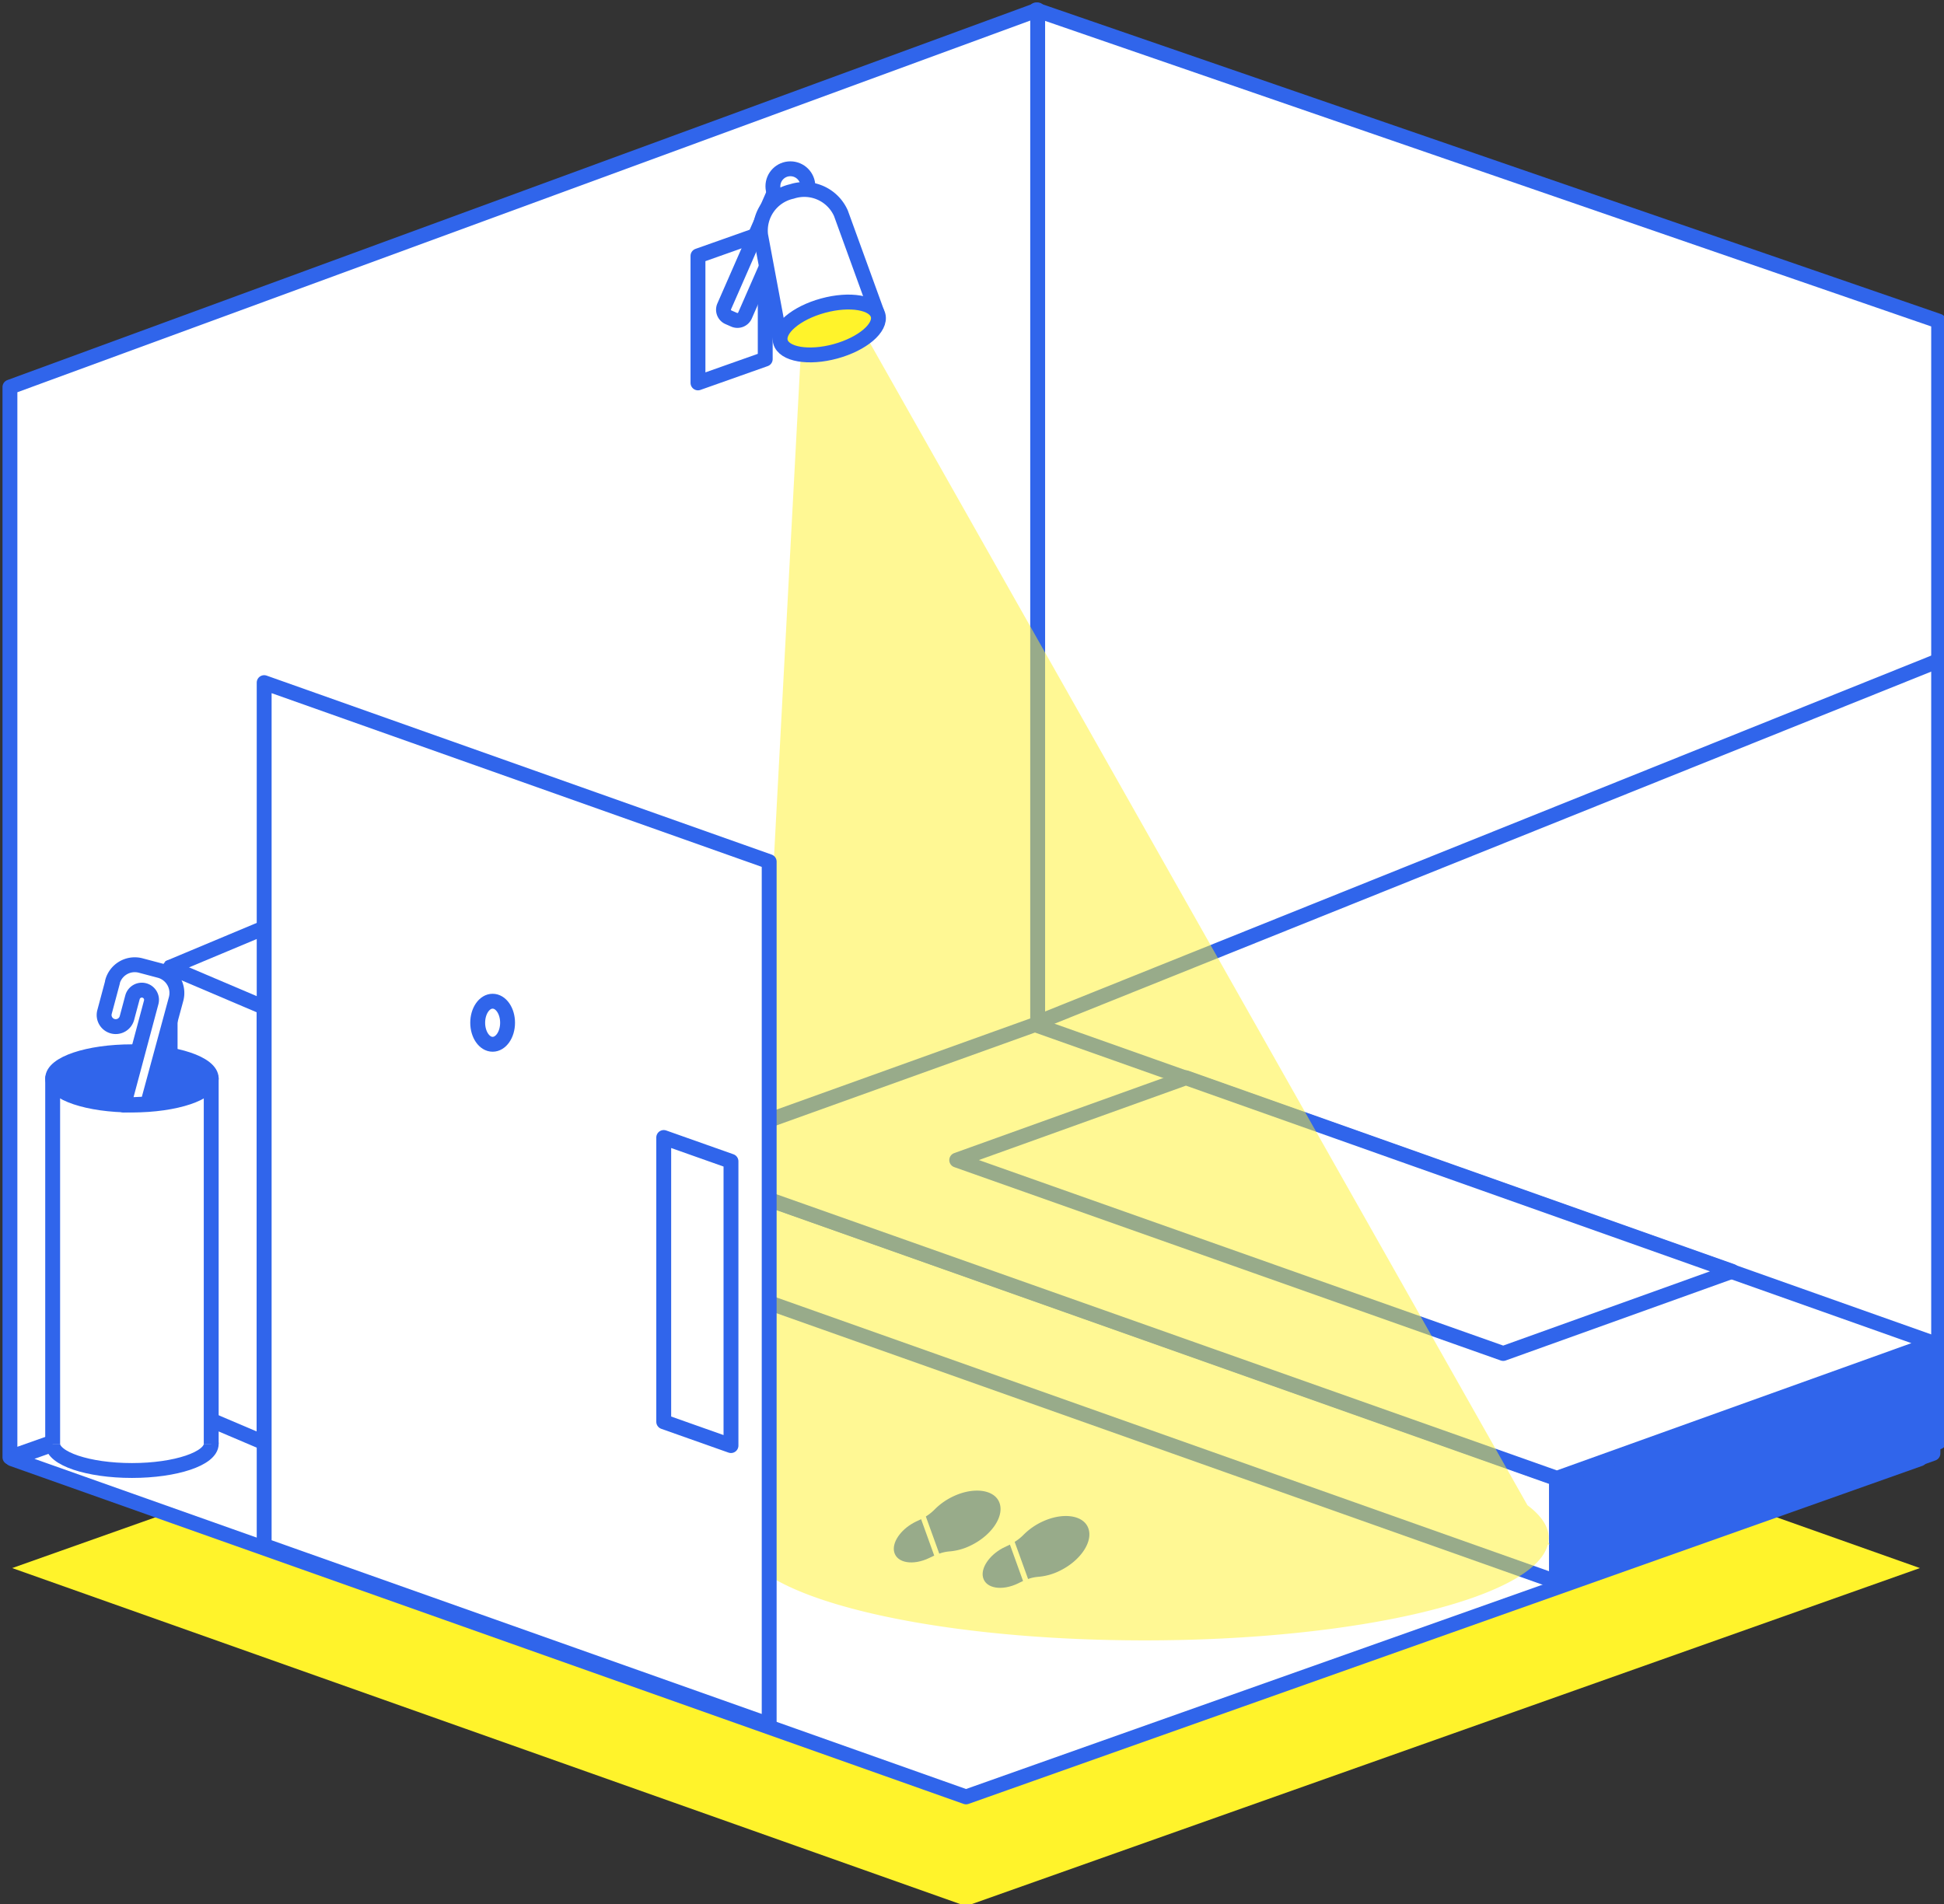
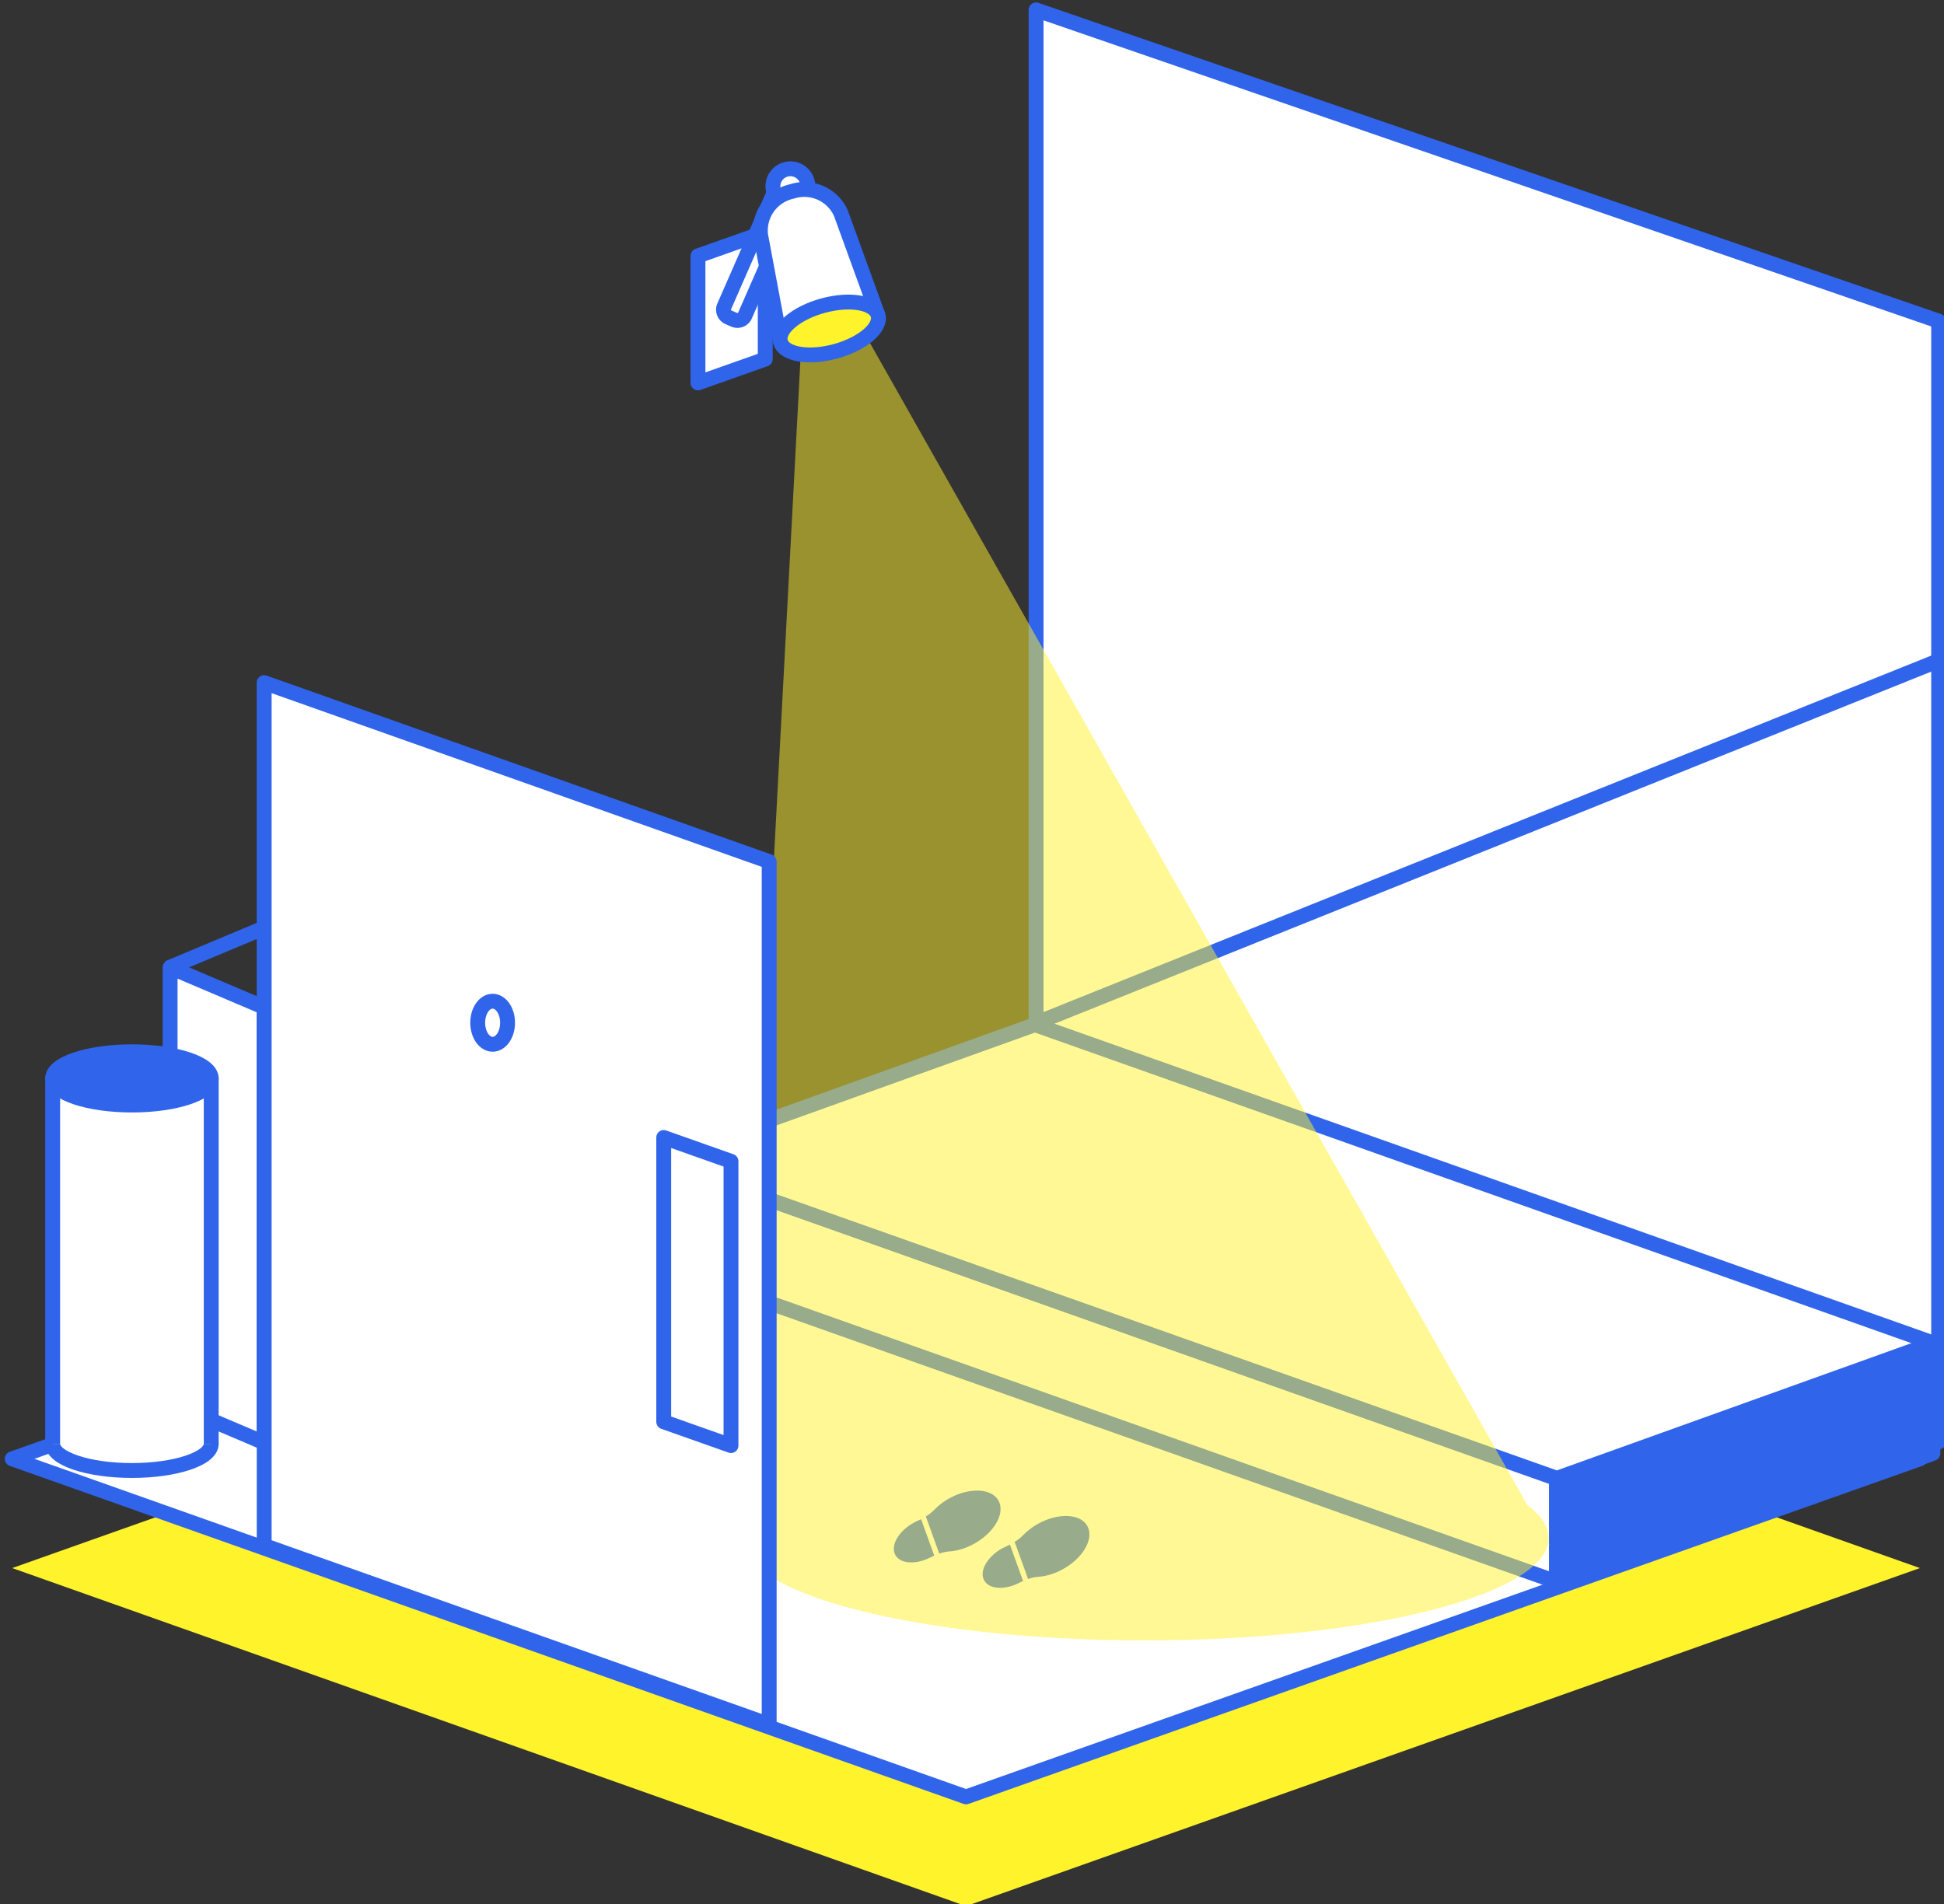
<svg xmlns="http://www.w3.org/2000/svg" width="196" height="192" viewBox="0 0 196 192">
  <rect x="0" y="0" width="196" height="192" fill="#333333" stroke="none" />
  <defs>
    <clipPath id="clip-path">
      <rect id="Rectangle_23751" data-name="Rectangle 23751" width="196" height="192" transform="translate(564.043 1974.055)" fill="#fff" stroke="#707070" stroke-width="1" />
    </clipPath>
  </defs>
  <g id="Group_11164" data-name="Group 11164" transform="translate(-564.043 -1974.055)">
    <g id="Mask_Group_1175" data-name="Mask Group 1175" clip-path="url(#clip-path)">
      <g id="icn" transform="translate(-2700.48 -245.512)">
        <path id="Path_45202" data-name="Path 45202" d="M4087.745,2251.922l-91-31.385v113.025l91,31.385Z" transform="translate(-627.762 0.029)" fill="#fff" stroke="#3065eb" stroke-linejoin="round" stroke-width="1.5" />
        <path id="Path_45203" data-name="Path 45203" d="M-13689.927-21890.875l90.636-36.406" transform="translate(17059.023 24213.566)" fill="none" stroke="#3065eb" stroke-width="1.5" />
-         <path id="Path_44376" data-name="Path 44376" d="M3369.144,2322.623V2220.567l-103.62,38.031v107.925l75.72-26.8" fill="#fff" stroke="#3065eb" stroke-linejoin="round" stroke-width="1.5" />
        <path id="Path_44377" data-name="Path 44377" d="M3458.031,2342.119l-96.171,34.09-96.17-34.09,96.17-34.091Z" transform="translate(0.062 35.574)" fill="#fff32b" />
        <path id="Path_44378" data-name="Path 44378" d="M3458.031,2336.109,3361.86,2370.2l-96.17-34.091,96.17-34.091Z" transform="translate(0.062 30.568)" fill="#fff" stroke="#3065eb" stroke-linejoin="round" stroke-width="1.5" />
        <g id="Group_10518" data-name="Group 10518" transform="translate(3330.849 2322.894)">
          <path id="Path_44379" data-name="Path 44379" d="M3313.023,2315.306l90.6,32.114v-10.4l-90.6-32.115Z" transform="translate(-3313.023 -2291.242)" fill="#fff" stroke="#3065eb" stroke-linejoin="round" stroke-width="1.5" />
          <path id="Path_44380" data-name="Path 44380" d="M3416.96,2318.433l-38.025,13.479v10.929l37.909-13.438Z" transform="translate(-3288.287 -2286.166)" fill="#3065eb" stroke="#3065eb" stroke-linejoin="round" stroke-width="1.5" />
          <path id="Path_44381" data-name="Path 44381" d="M3441.643,2327.085l-90.6-32.114-38.023,13.664,90.648,32.082Z" transform="translate(-3313.023 -2294.971)" fill="#fff" stroke="#3065eb" stroke-linejoin="round" stroke-width="1.5" />
-           <path id="Path_44382" data-name="Path 44382" d="M3413.11,2318.384l-55.065-19.52-23.111,8.305,55.1,19.5Z" transform="translate(-3304.801 -2293.51)" fill="#fff" stroke="#3065eb" stroke-linejoin="round" stroke-width="1.5" />
        </g>
        <path id="Path_44385" data-name="Path 44385" d="M3322.746,2236.858l-6.781,2.4v12.807l6.781-2.4Z" transform="translate(18.93 6.114)" fill="#fff" stroke="#3065eb" stroke-linejoin="round" stroke-width="1.5" />
        <path id="Path_44397" data-name="Path 44397" d="M3286.739,2294.8l-9.471-4.029v43.9l9.471,4.029Z" transform="translate(4.407 26.348)" fill="#fff" stroke="#3065eb" stroke-linejoin="round" stroke-width="1.5" />
        <line id="Line_820" data-name="Line 820" x1="9.604" y2="4.022" transform="translate(3281.466 2313.169)" fill="#fff" stroke="#3065eb" stroke-linejoin="round" stroke-width="1.5" />
        <g id="Group_10523" data-name="Group 10523" transform="translate(3269.833 2325.629)">
          <ellipse id="Ellipse_323" data-name="Ellipse 323" cx="7.993" cy="2.685" rx="7.993" ry="2.685" transform="translate(0 36.855)" fill="#fff" stroke="#3065eb" stroke-linejoin="round" stroke-width="1.5" />
          <path id="Path_44398" data-name="Path 44398" d="M3284.642,2335.767v-36.855h-15.985v36.855" transform="translate(-3268.657 -2296.227)" fill="#fff" stroke="#3065eb" stroke-linejoin="round" stroke-width="1.5" />
          <ellipse id="Ellipse_324" data-name="Ellipse 324" cx="7.993" cy="2.685" rx="7.993" ry="2.685" fill="#3065eb" stroke="#3065eb" stroke-linejoin="round" stroke-width="1.5" />
        </g>
-         <path id="Path_44399" data-name="Path 44399" d="M3274.407,2304.727l2.768-10.354a.976.976,0,0,0-.692-1.2h0a.977.977,0,0,0-1.195.69l-.559,2.088a1.17,1.17,0,0,1-1.432.828h0a1.171,1.171,0,0,1-.828-1.432l.811-3.031-.014,0,.006-.023a2.33,2.33,0,0,1,2.849-1.635l.023.006,1.887.5a2.34,2.34,0,0,1,1.655,2.865l-2.872,10.587Z" transform="translate(2.592 26.274)" fill="#fff" stroke="#3065eb" stroke-linejoin="round" stroke-width="1.5" />
        <g id="Group_11190" data-name="Group 11190" transform="translate(3355.54 2368.318) rotate(7)">
          <g id="Group_11073" data-name="Group 11073" transform="translate(9.201 2.061)">
            <path id="Path_45511" data-name="Path 45511" d="M3592.637,2541.8l-1.761-3.484c-.1.07-.2.138-.311.2q-.192.112-.38.246c-1.265.9-1.952,2.275-1.594,3.181.422,1.067,2.061,1.129,3.574.159.047-.031.093-.062.141-.095C3592.415,2541.934,3592.527,2541.865,3592.637,2541.8Z" transform="translate(-3588.497 -2534.739)" fill="#3065eb" />
            <path id="Path_45512" data-name="Path 45512" d="M3590.457,2539.076l1.8,3.552a4.078,4.078,0,0,1,.989-.344,5.922,5.922,0,0,0,2.048-.847c2.042-1.307,3.108-3.491,2.285-4.77-.711-1.108-2.665-1.118-4.486-.025a6.6,6.6,0,0,0-1.853,1.64A4.768,4.768,0,0,1,3590.457,2539.076Z" transform="translate(-3587.637 -2535.83)" fill="#3065eb" />
          </g>
          <g id="Group_11074" data-name="Group 11074" transform="translate(0 0.61)">
            <path id="Path_45513" data-name="Path 45513" d="M3581.891,2542.242l-1.761-3.485c-.1.069-.206.139-.313.2-.126.075-.255.157-.38.248-1.263.9-1.951,2.274-1.594,3.181.421,1.068,2.062,1.126,3.574.158.048-.03.095-.062.141-.093C3581.668,2542.376,3581.779,2542.309,3581.891,2542.242Z" transform="translate(-3577.75 -2535.182)" fill="#3065eb" />
            <path id="Path_45514" data-name="Path 45514" d="M3579.709,2539.519l1.8,3.554a4.021,4.021,0,0,1,.988-.346,5.87,5.87,0,0,0,2.047-.847c2.042-1.307,3.108-3.489,2.287-4.77-.711-1.108-2.667-1.118-4.487-.025a6.611,6.611,0,0,0-1.854,1.641A4.731,4.731,0,0,1,3579.709,2539.519Z" transform="translate(-3576.889 -2536.272)" fill="#3065eb" />
          </g>
        </g>
        <path id="Path_44485" data-name="Path 44485" d="M3316.657,2450.415l-.143-.251a2.747,2.747,0,0,0,.041-.417c0-1.158-.762-2.27-2.147-3.308l-35.182-62.205-37.433-66.18-4.112,77.407-2.871,54.032.3,0c-.008.084-.026.167-.026.25,0,5.7,18.237,10.325,40.733,10.325,21.613,0,39.284-4.268,40.64-9.659Z" transform="translate(104.116 -75.083)" fill="#fff32b" opacity="0.5" />
        <g id="Group_10520" data-name="Group 10520" transform="translate(3337.205 2236.587)">
          <path id="Rectangle_23419" data-name="Rectangle 23419" d="M0,0H2.289a0,0,0,0,1,0,0V14.014a.832.832,0,0,1-.832.832H.832A.832.832,0,0,1,0,14.014V0A0,0,0,0,1,0,0Z" transform="translate(5.959 1.043) rotate(23.665)" fill="#fff" stroke="#3065eb" stroke-linejoin="round" stroke-width="1.5" />
          <circle id="Ellipse_321" data-name="Ellipse 321" cx="1.764" cy="1.764" r="1.764" transform="translate(5.244)" fill="#fff" stroke="#3065eb" stroke-linejoin="round" stroke-width="1.5" />
          <path id="Path_44386" data-name="Path 44386" d="M3332.255,2246l-9.748,2.664-1.933-10.326a4.037,4.037,0,0,1,3.144-4.413h0a4.039,4.039,0,0,1,4.952,2.2Z" transform="translate(-3316.567 -2231.637)" fill="#fff" stroke="#3065eb" stroke-linejoin="round" stroke-width="1.5" />
          <ellipse id="Ellipse_322" data-name="Ellipse 322" cx="5.1" cy="2.387" rx="5.1" ry="2.387" transform="translate(5.377 15.146) rotate(-15.282)" fill="#fff32b" stroke="#3065eb" stroke-linejoin="round" stroke-width="1.5" />
        </g>
        <g id="Group_10519" data-name="Group 10519" transform="translate(3291.157 2288.404)">
          <path id="Path_44383" data-name="Path 44383" d="M3284.162,2356.906l50.917,18.049v-87.013l-50.917-18.049Z" transform="translate(-3284.162 -2269.893)" fill="#fff" stroke="#3065eb" stroke-linejoin="round" stroke-width="1.5" />
          <path id="Path_44384" data-name="Path 44384" d="M3313.454,2303.245l6.781,2.4v28.669l-6.781-2.4Z" transform="translate(-3273.169 -2257.376)" fill="#fff" stroke="#3065eb" stroke-linejoin="round" stroke-width="1.5" />
          <ellipse id="Ellipse_320" data-name="Ellipse 320" cx="1.506" cy="2.172" rx="1.506" ry="2.172" transform="translate(21.529 32.126)" fill="#fff" stroke="#3065eb" stroke-linejoin="round" stroke-width="1.5" />
        </g>
      </g>
    </g>
  </g>
</svg>